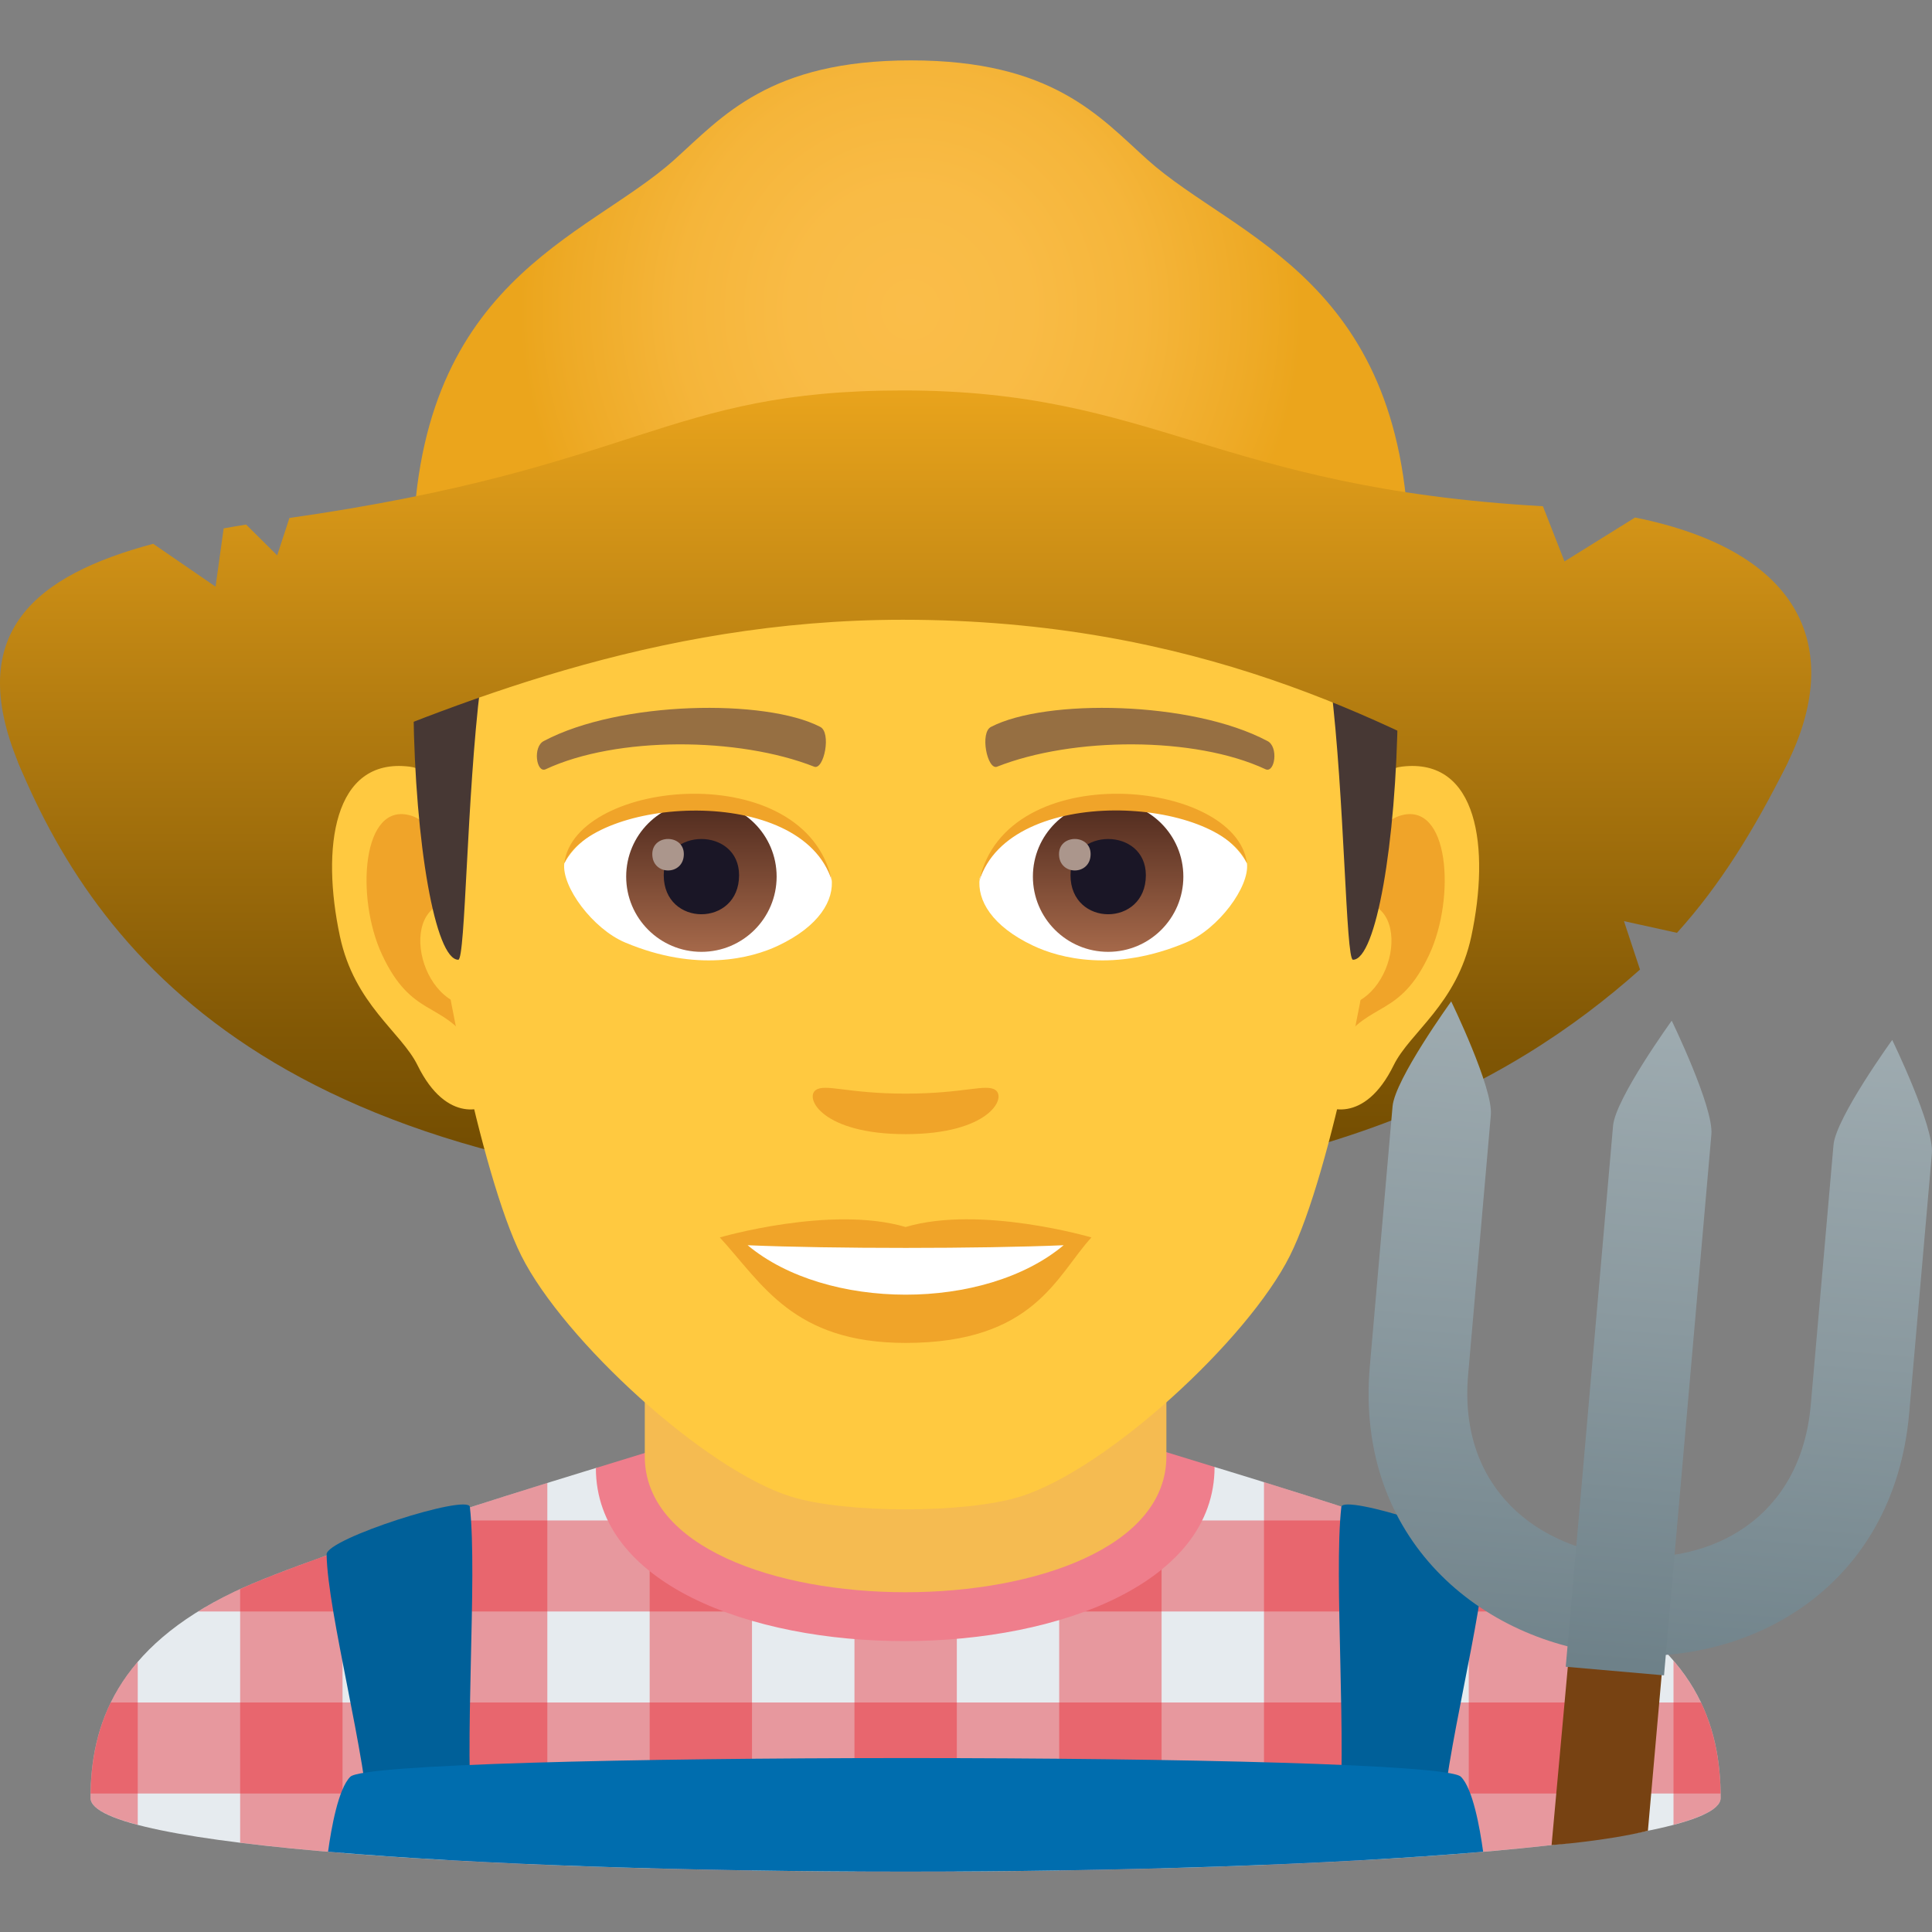
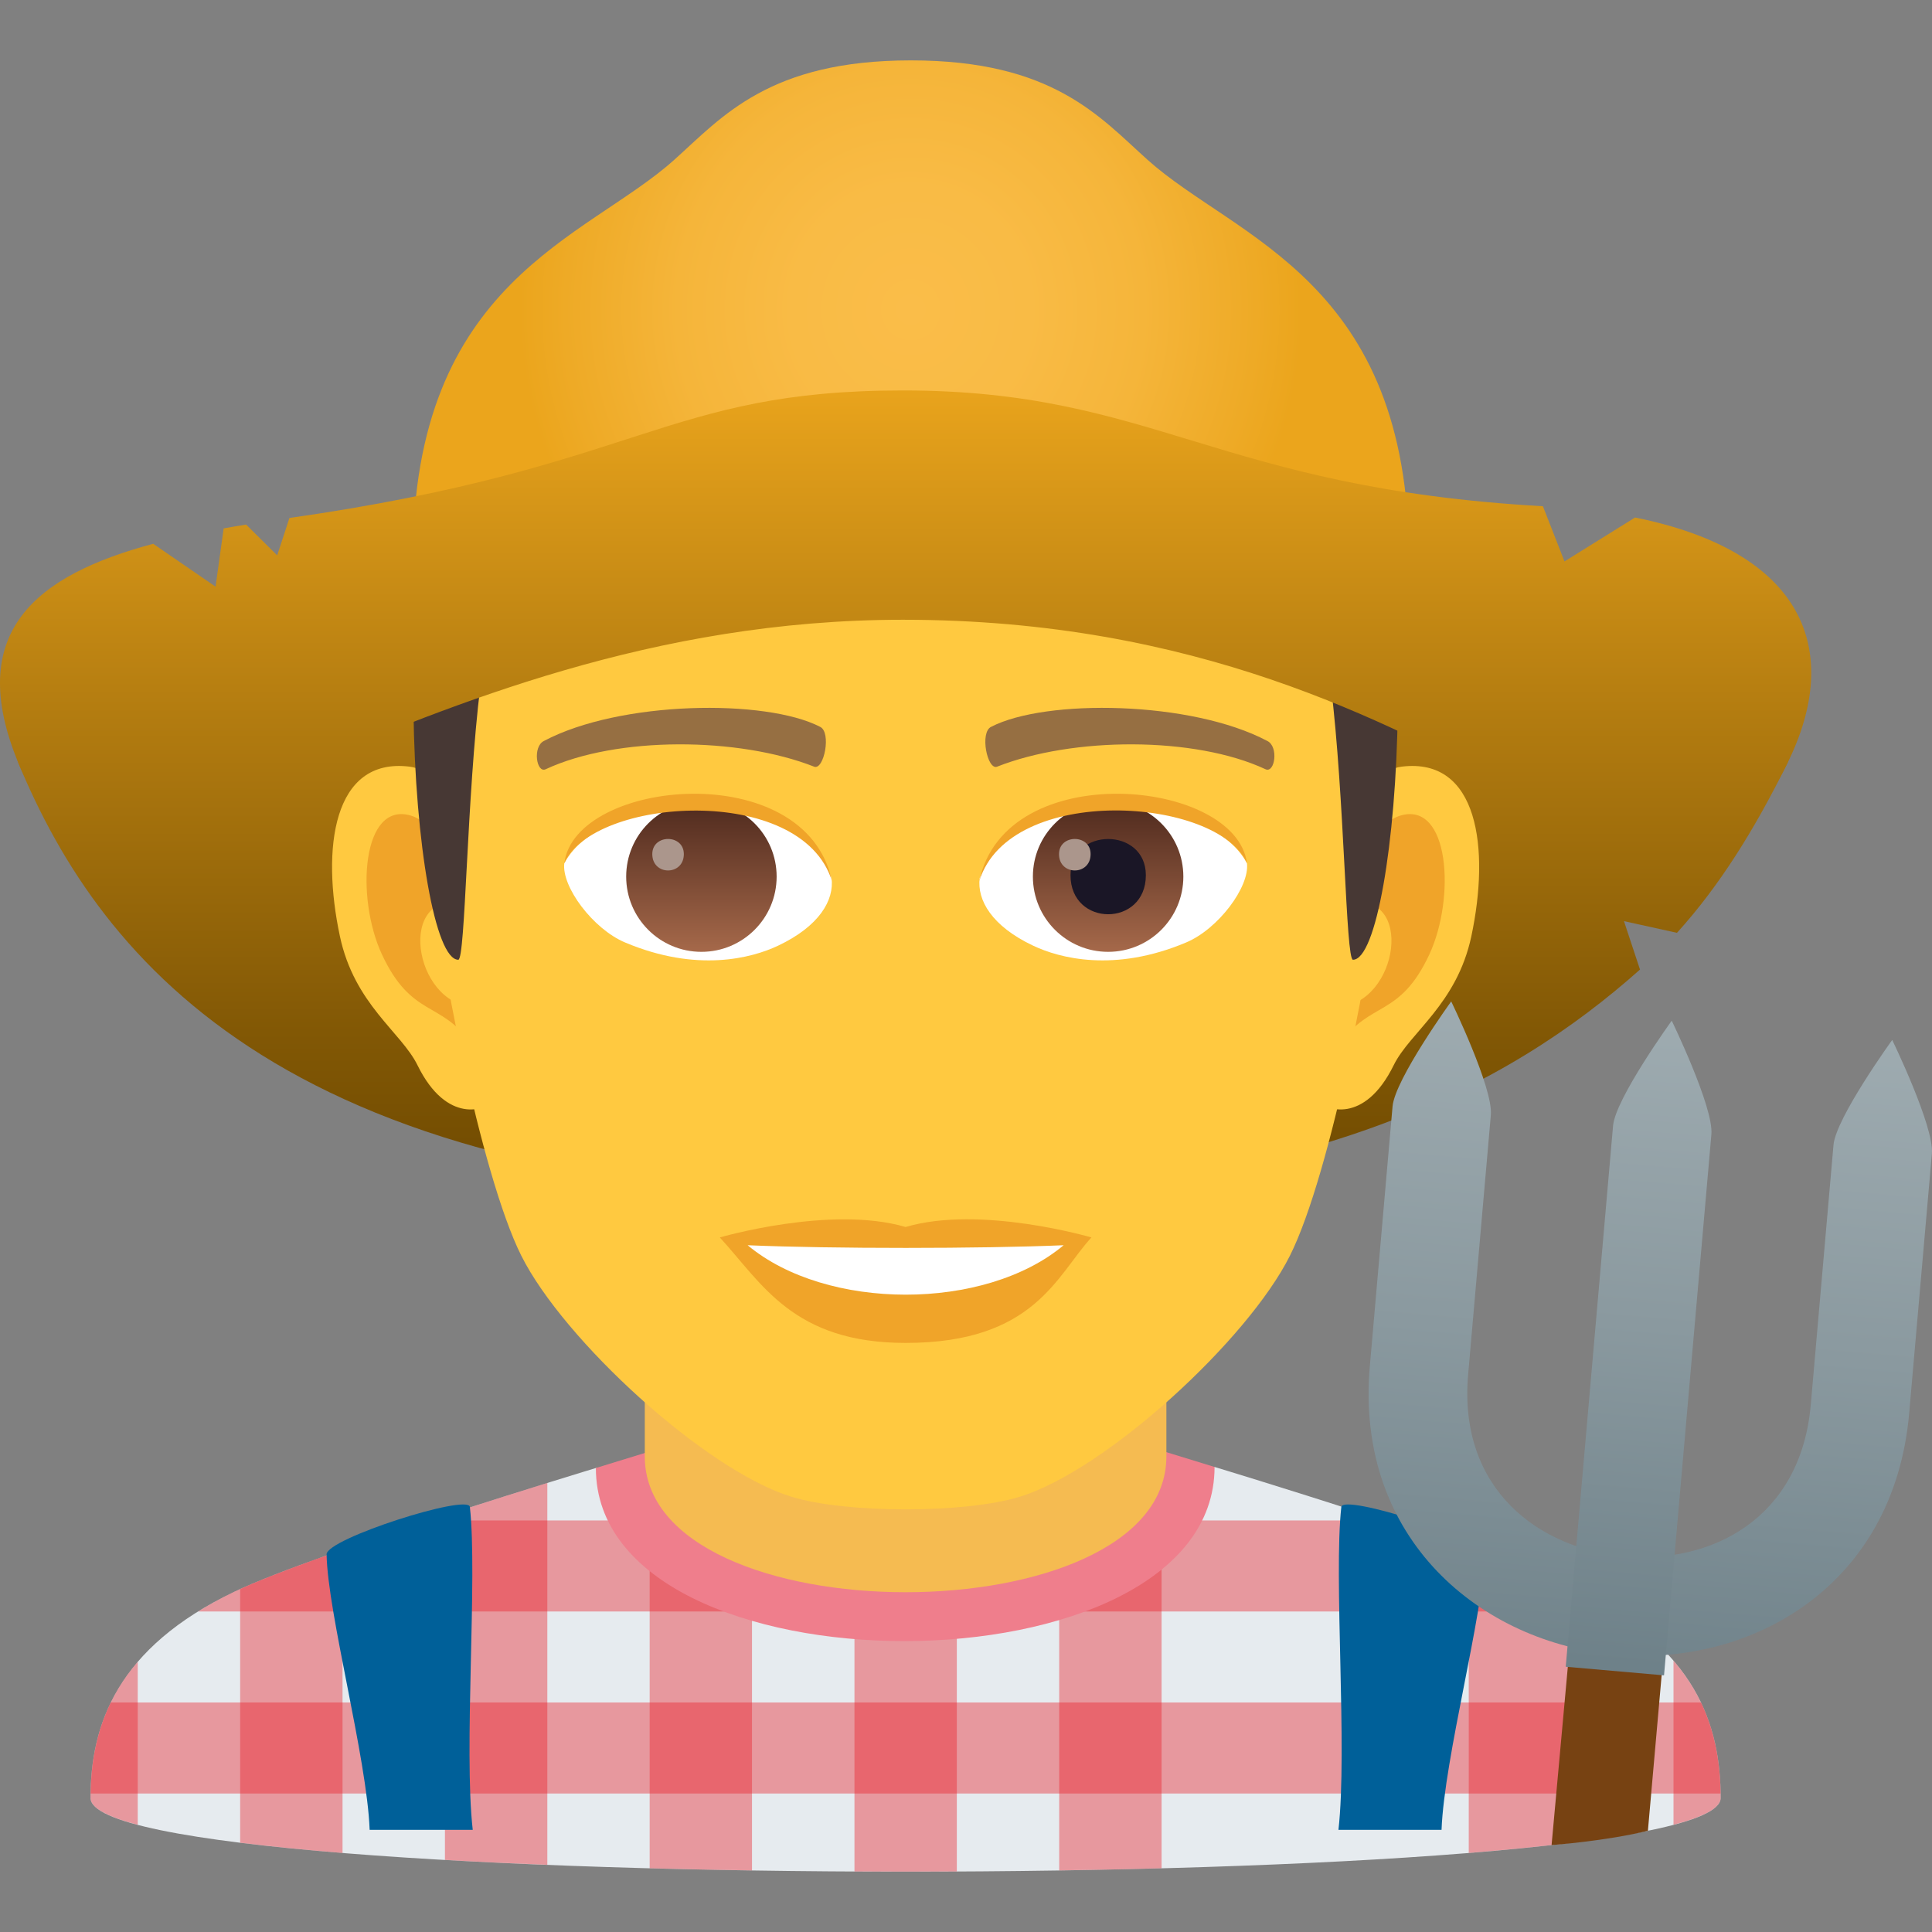
<svg xmlns="http://www.w3.org/2000/svg" xmlns:ns1="http://ns.adobe.com/AdobeSVGViewerExtensions/3.0/" version="1.1" id="Layer_1" x="0px" y="0px" width="64px" height="64px" viewBox="0 0 64 64" enable-background="new 0 0 64 64" xml:space="preserve">
  <rect x="0" y="0" width="64" height="64" fill="#808080" stroke="none" />
  <path fill="#E6EBEF" d="M7.785,52.718c2.702-1.289,11.954-4.088,11.954-4.088l20.495-0.035c0,0,9.354,2.826,12.039,4.119  c3.905,1.873,4.726,4.43,4.726,6.846c0,3.254-54,3.254-54,0C2.999,57.14,3.87,54.583,7.785,52.718z" />
  <path opacity="0.4" fill="#E81C27" d="M14.739,50.201v11.411c1.085,0.062,2.219,0.116,3.392,0.163V49.124  C17.225,49.406,16.024,49.784,14.739,50.201z" />
  <path opacity="0.4" fill="#E81C27" d="M28.305,48.614v13.38c1.13,0.006,2.262,0.006,3.391,0V48.608L28.305,48.614z" />
  <path opacity="0.4" fill="#E81C27" d="M2.999,59.559c0,0.33,0.564,0.626,1.564,0.89v-5.399C3.343,56.47,2.999,58.041,2.999,59.559z" />
  <path opacity="0.4" fill="#E81C27" d="M7.955,52.641v8.401c1.011,0.125,2.15,0.238,3.392,0.34V51.341  C9.967,51.822,8.74,52.281,7.955,52.641z" />
  <path opacity="0.4" fill="#E81C27" d="M21.521,48.626v13.263c1.112,0.029,2.244,0.054,3.39,0.071V48.62L21.521,48.626z" />
  <path opacity="0.4" fill="#E81C27" d="M56.999,59.559c0-1.528-0.332-3.112-1.562-4.545v5.434  C56.437,60.185,56.999,59.889,56.999,59.559z" />
  <path opacity="0.4" fill="#E81C27" d="M48.654,51.312v10.069c1.241-0.101,2.381-0.214,3.393-0.339V52.61  C51.252,52.249,50.029,51.792,48.654,51.312z" />
  <path opacity="0.4" fill="#E81C27" d="M35.087,48.603V61.96c1.146-0.018,2.279-0.042,3.392-0.071V48.597L35.087,48.603z" />
-   <path opacity="0.4" fill="#E81C27" d="M41.871,49.097v12.679c1.171-0.047,2.306-0.102,3.392-0.163V50.174  C43.979,49.757,42.78,49.38,41.871,49.097z" />
  <path opacity="0.4" fill="#E81C27" d="M56.348,56.397H3.67c-0.482,0.986-0.652,2.011-0.668,3.015h53.994  C56.981,58.409,56.82,57.385,56.348,56.397z" />
  <path opacity="0.4" fill="#E81C27" d="M52.273,52.713c-1.241-0.599-3.908-1.522-6.419-2.346H14.232  c-2.506,0.821-5.188,1.749-6.447,2.35c-0.447,0.213-0.85,0.436-1.22,0.665h46.926C53.122,53.151,52.72,52.927,52.273,52.713z" />
  <path fill="#EF7E8C" d="M19.739,48.63c0,7.668,20.495,7.633,20.495-0.035l-1.844-0.566H21.694L19.739,48.63z" />
  <path fill="#F5BB51" d="M21.359,48.243c0,6.002,17.279,6.002,17.279,0c0-2.043,0-6.641,0-6.641H21.359  C21.359,41.603,21.359,46.2,21.359,48.243z" />
  <path fill="#006099" d="M47.753,60.615c0.09-2.381,1.394-7.184,1.426-9.125c0.009-0.518-4.697-2.017-4.746-1.571  c-0.259,2.322,0.207,8.021-0.095,10.696H47.753z" />
-   <path fill="#006099" d="M15.66,60.615c-0.304-2.676,0.164-8.374-0.095-10.696c-0.051-0.445-4.755,1.054-4.746,1.571  c0.032,1.941,1.336,6.744,1.426,9.125H15.66z" />
-   <path fill="#006DAE" d="M11.605,58.857c-0.396,0.391-0.628,1.684-0.738,2.484C15.987,61.78,22.991,62,29.999,62  s14.012-0.22,19.132-0.658c-0.11-0.801-0.343-2.096-0.738-2.486C47.555,58.031,12.443,58.033,11.605,58.857z" />
+   <path fill="#006099" d="M15.66,60.615c-0.304-2.676,0.164-8.374-0.095-10.696c-0.051-0.445-4.755,1.054-4.746,1.571  c0.032,1.941,1.336,6.744,1.426,9.125H15.66" />
  <linearGradient id="SVGID_1_" gradientUnits="userSpaceOnUse" x1="29.903" y1="39.758" x2="29.903" y2="13.048">
    <stop offset="0" style="stop-color:#6E4900" />
    <stop offset="0.209" style="stop-color:#825805" />
    <stop offset="0.635" style="stop-color:#B77F11" />
    <stop offset="1" style="stop-color:#E8A31C" />
    <ns1:midPointStop offset="0" style="stop-color:#6E4900" />
    <ns1:midPointStop offset="0.545" style="stop-color:#6E4900" />
    <ns1:midPointStop offset="1" style="stop-color:#E8A31C" />
  </linearGradient>
  <path fill="url(#SVGID_1_)" d="M59.2,25.303c-1.08,2.176-2.23,4.033-3.648,5.598l-1.756-0.387l0.531,1.604  c-4.338,3.863-11.109,7.557-24.416,7.557c-20.322,0-26.559-7.813-29.291-14.371C-1.853,19.373,61.392,20.891,59.2,25.303z" />
  <path id="Path_286_" fill="#FFC940" d="M46.44,25.395c-2.545,0.307-4.383,8.814-2.781,11.061c0.225,0.313,1.535,0.814,2.508-1.168  c0.539-1.098,2.092-2.014,2.574-4.277C49.358,28.109,48.974,25.088,46.44,25.395z" />
  <path id="Path_285_" fill="#FFC940" d="M13.56,25.395c2.545,0.307,4.383,8.814,2.781,11.061c-0.225,0.313-1.535,0.814-2.51-1.168  c-0.537-1.098-2.092-2.014-2.572-4.277C10.64,28.109,11.026,25.088,13.56,25.395z" />
  <path id="Path_284_" fill="#F0A429" d="M46.372,27.023c-0.664,0.209-1.389,1.221-1.781,2.898c2.32-0.498,1.74,3.361-0.277,3.434  c0.02,0.389,0.045,0.787,0.094,1.207c0.971-1.408,1.959-0.844,2.938-2.939C48.226,29.734,48.017,26.51,46.372,27.023z" />
  <path id="Path_283_" fill="#F0A429" d="M15.409,29.918c-0.395-1.676-1.117-2.686-1.781-2.895c-1.643-0.514-1.855,2.711-0.973,4.6  c0.979,2.096,1.967,1.531,2.939,2.939c0.047-0.42,0.074-0.82,0.09-1.209C13.688,33.26,13.116,29.447,15.409,29.918z" />
  <path id="Path_282_" fill="#FFC940" d="M29.999,9.035c-11.027,0-16.34,8.328-15.676,19.908c0.133,2.33,1.582,9.93,2.947,12.656  c1.398,2.789,6.074,7.09,8.938,7.98c1.811,0.561,5.773,0.561,7.582,0c2.865-0.891,7.543-5.191,8.939-7.98  c1.369-2.727,2.814-10.324,2.945-12.656C46.343,17.363,41.03,9.035,29.999,9.035z" />
  <path id="Path_281_" fill="#966F42" d="M41.981,24.545c-2.521-1.336-7.348-1.4-9.146-0.469c-0.387,0.178-0.131,1.441,0.193,1.322  c2.504-0.99,6.547-1.012,8.893,0.084C42.233,25.625,42.364,24.73,41.981,24.545z" />
  <path id="Path_280_" fill="#966F42" d="M18.019,24.545c2.521-1.336,7.346-1.4,9.146-0.469c0.385,0.178,0.131,1.441-0.193,1.322  c-2.51-0.99-6.547-1.012-8.895,0.084C17.767,25.625,17.638,24.73,18.019,24.545z" />
-   <path id="Path_279_" fill="#F0A429" d="M32.976,36.109c-0.314-0.219-1.053,0.119-2.977,0.119c-1.92,0-2.66-0.338-2.975-0.119  c-0.377,0.266,0.223,1.461,2.975,1.461C32.753,37.57,33.354,36.375,32.976,36.109z" />
  <path id="Path_278_" fill="#F0A429" d="M29.999,40.646c-2.479-0.729-6.154,0.346-6.154,0.346c1.398,1.521,2.424,3.494,6.154,3.494  c4.275,0,5.002-2.24,6.156-3.494C36.155,40.992,32.479,39.912,29.999,40.646z" />
  <path id="Path_277_" fill="#FFFFFF" d="M24.767,41.25c2.602,2.176,7.852,2.191,10.467,0C32.462,41.367,27.558,41.369,24.767,41.25z" />
  <path id="Path_276_" fill="#FFFFFF" d="M27.546,29.086c0.094,0.73-0.402,1.594-1.773,2.242c-0.871,0.412-2.686,0.896-5.066-0.107  c-1.066-0.449-2.107-1.848-2.014-2.623C19.983,26.168,26.337,25.813,27.546,29.086z" />
  <linearGradient id="Oval_1_" gradientUnits="userSpaceOnUse" x1="-424.886" y1="477.465" x2="-424.886" y2="478.224" gradientTransform="matrix(6.57 0 0 -6.57 2814.78 3168.528)">
    <stop offset="0" style="stop-color:#A6694A" />
    <stop offset="1" style="stop-color:#4F2A1E" />
    <ns1:midPointStop offset="0" style="stop-color:#A6694A" />
    <ns1:midPointStop offset="0.5" style="stop-color:#A6694A" />
    <ns1:midPointStop offset="1" style="stop-color:#4F2A1E" />
  </linearGradient>
  <circle id="Oval_42_" fill="url(#Oval_1_)" cx="23.235" cy="29.039" r="2.492" />
-   <path id="Path_275_" fill="#1A1626" d="M21.987,28.992c0,1.725,2.496,1.725,2.496,0C24.483,27.393,21.987,27.393,21.987,28.992z" />
  <path id="Path_274_" fill="#AB968C" d="M21.608,28.293c0,0.723,1.045,0.723,1.045,0C22.653,27.625,21.608,27.625,21.608,28.293z" />
  <path id="Path_273_" fill="#F0A429" d="M27.558,29.182c-1.014-3.25-7.926-2.77-8.865-0.584  C19.04,25.799,26.694,25.059,27.558,29.182z" />
  <path id="Path_272_" fill="#FFFFFF" d="M32.454,29.086c-0.094,0.73,0.4,1.594,1.773,2.242c0.871,0.412,2.684,0.896,5.064-0.107  c1.07-0.449,2.109-1.848,2.016-2.623C40.017,26.168,33.661,25.813,32.454,29.086z" />
  <linearGradient id="Oval_2_" gradientUnits="userSpaceOnUse" x1="-425.534" y1="477.465" x2="-425.534" y2="478.224" gradientTransform="matrix(6.57 0 0 -6.57 2832.511 3168.528)">
    <stop offset="0" style="stop-color:#A6694A" />
    <stop offset="1" style="stop-color:#4F2A1E" />
    <ns1:midPointStop offset="0" style="stop-color:#A6694A" />
    <ns1:midPointStop offset="0.5" style="stop-color:#A6694A" />
    <ns1:midPointStop offset="1" style="stop-color:#4F2A1E" />
  </linearGradient>
  <circle id="Oval_41_" fill="url(#Oval_2_)" cx="36.708" cy="29.039" r="2.492" />
  <path id="Path_271_" fill="#1A1626" d="M35.462,28.992c0,1.725,2.496,1.725,2.496,0C37.958,27.393,35.462,27.393,35.462,28.992z" />
  <path id="Path_270_" fill="#AB968C" d="M35.081,28.293c0,0.723,1.047,0.723,1.047,0C36.128,27.625,35.081,27.625,35.081,28.293z" />
  <path id="Path_269_" fill="#F0A429" d="M32.442,29.182c1.012-3.248,7.92-2.783,8.865-0.584  C40.956,25.799,33.306,25.059,32.442,29.182z" />
-   <path fill="#7A6056" d="M44.085,11.793C41.671,8.533,37.253,6,29.999,6c-7.252,0-11.668,2.533-14.082,5.793  C12.499,16.41,47.501,16.41,44.085,11.793z" />
  <linearGradient id="SVGID_2_" gradientUnits="userSpaceOnUse" x1="30" y1="31.793" x2="30" y2="10.412">
    <stop offset="0.5" style="stop-color:#473834" />
    <stop offset="0.639" style="stop-color:#503F3A" />
    <stop offset="0.864" style="stop-color:#68524A" />
    <stop offset="1" style="stop-color:#7A6056" />
    <ns1:midPointStop offset="0.5" style="stop-color:#473834" />
    <ns1:midPointStop offset="0.6" style="stop-color:#473834" />
    <ns1:midPointStop offset="1" style="stop-color:#7A6056" />
  </linearGradient>
  <path fill="url(#SVGID_2_)" d="M44.085,11.793c-2.414-3.26-6.832,0.275-14.086,0.275c-7.252,0-11.668-3.535-14.082-0.275  c-3.418,4.617-2.258,20-0.736,20c0.24,0,0.275-5.381,0.736-9.104c0.373-3.029,1.094-5.969,1.924-6.449  c2.531-1.467,7.412,0.631,12.158,0.631s9.629-2.098,12.162-0.631c0.828,0.48,1.547,3.42,1.924,6.449  c0.459,3.723,0.494,9.104,0.734,9.104C46.341,31.793,47.501,16.41,44.085,11.793z" />
  <radialGradient id="SVGID_3_" cx="-7.099" cy="10.258" r="13.364" gradientTransform="matrix(0.971 0 0 1 37.065 0)" gradientUnits="userSpaceOnUse">
    <stop offset="0" style="stop-color:#FABD49" />
    <stop offset="0.304" style="stop-color:#F9BB45" />
    <stop offset="0.596" style="stop-color:#F5B53A" />
    <stop offset="0.882" style="stop-color:#EEAA26" />
    <stop offset="1" style="stop-color:#EBA51C" />
    <ns1:midPointStop offset="0" style="stop-color:#FABD49" />
    <ns1:midPointStop offset="0.715" style="stop-color:#FABD49" />
    <ns1:midPointStop offset="1" style="stop-color:#EBA51C" />
  </radialGradient>
  <path fill="url(#SVGID_3_)" d="M38.011,5.291C36.417,3.859,34.866,2,30.175,2c-4.689,0-6.242,1.859-7.836,3.291  c-2.92,2.623-8.664,3.99-8.664,13.225h33C46.675,9.281,40.933,7.914,38.011,5.291z" />
  <linearGradient id="SVGID_4_" gradientUnits="userSpaceOnUse" x1="30" y1="39.759" x2="30" y2="13.048">
    <stop offset="0" style="stop-color:#6E4900" />
    <stop offset="0.209" style="stop-color:#825805" />
    <stop offset="0.635" style="stop-color:#B77F11" />
    <stop offset="1" style="stop-color:#E8A31C" />
    <ns1:midPointStop offset="0" style="stop-color:#6E4900" />
    <ns1:midPointStop offset="0.545" style="stop-color:#6E4900" />
    <ns1:midPointStop offset="1" style="stop-color:#E8A31C" />
  </linearGradient>
  <path fill="url(#SVGID_4_)" d="M59.2,25.303c-4.34,8.742-9.814-4.773-29.289-4.773c-16.605,0-26.559,11.332-29.291,4.773  c-1.826-4.379,0.594-6.256,4.455-7.289l2.066,1.42l0.268-1.93c0.246-0.045,0.494-0.088,0.744-0.127l1.029,1.02l0.406-1.238  c11.639-1.662,12.424-4.225,20.322-4.225c8.34,0,10.371,3.223,21.201,3.836l0.715,1.828l2.338-1.455  C59.728,18.268,61.085,21.508,59.2,25.303z" />
  <linearGradient id="SVGID_5_" gradientUnits="userSpaceOnUse" x1="39.24" y1="197.775" x2="39.24" y2="220.275" gradientTransform="matrix(0.996 0.087 -0.087 0.996 33.502 -166.479)">
    <stop offset="0" style="stop-color:#9EABB0" />
    <stop offset="0.471" style="stop-color:#8A999F" />
    <stop offset="1" style="stop-color:#6E8189" />
    <ns1:midPointStop offset="0" style="stop-color:#9EABB0" />
    <ns1:midPointStop offset="0.545" style="stop-color:#9EABB0" />
    <ns1:midPointStop offset="1" style="stop-color:#6E8189" />
  </linearGradient>
  <path fill="url(#SVGID_5_)" d="M53.542,54.814c-4.439-0.388-8.67-3.798-8.164-9.564l0.752-8.598  c0.078-0.899,1.943-3.479,1.943-3.479s1.393,2.864,1.313,3.763l-0.752,8.599c-0.334,3.817,2.369,5.775,5.193,6.022  s5.824-1.212,6.158-5.029l0.752-8.599c0.078-0.898,1.945-3.479,1.945-3.479s1.393,2.865,1.314,3.764l-0.752,8.599  C62.739,52.581,57.981,55.203,53.542,54.814z" />
  <path fill="#774212" d="M54.589,60.646c-1.381,0.341-3.191,0.475-3.191,0.475l0.76-8.338l3.102,0.271L54.589,60.646z" />
  <linearGradient id="SVGID_6_" gradientUnits="userSpaceOnUse" x1="39.239" y1="197.768" x2="39.239" y2="219.065" gradientTransform="matrix(0.996 0.087 -0.087 0.996 33.502 -166.479)">
    <stop offset="0" style="stop-color:#9EABB0" />
    <stop offset="0.471" style="stop-color:#8A999F" />
    <stop offset="1" style="stop-color:#6E8189" />
    <ns1:midPointStop offset="0" style="stop-color:#9EABB0" />
    <ns1:midPointStop offset="0.545" style="stop-color:#9EABB0" />
    <ns1:midPointStop offset="1" style="stop-color:#6E8189" />
  </linearGradient>
  <path fill="url(#SVGID_6_)" d="M56.692,37.576c0.078-0.899-1.314-3.764-1.314-3.764s-1.865,2.579-1.943,3.479l-1.568,17.922  l3.256,0.285L56.692,37.576z" />
</svg>